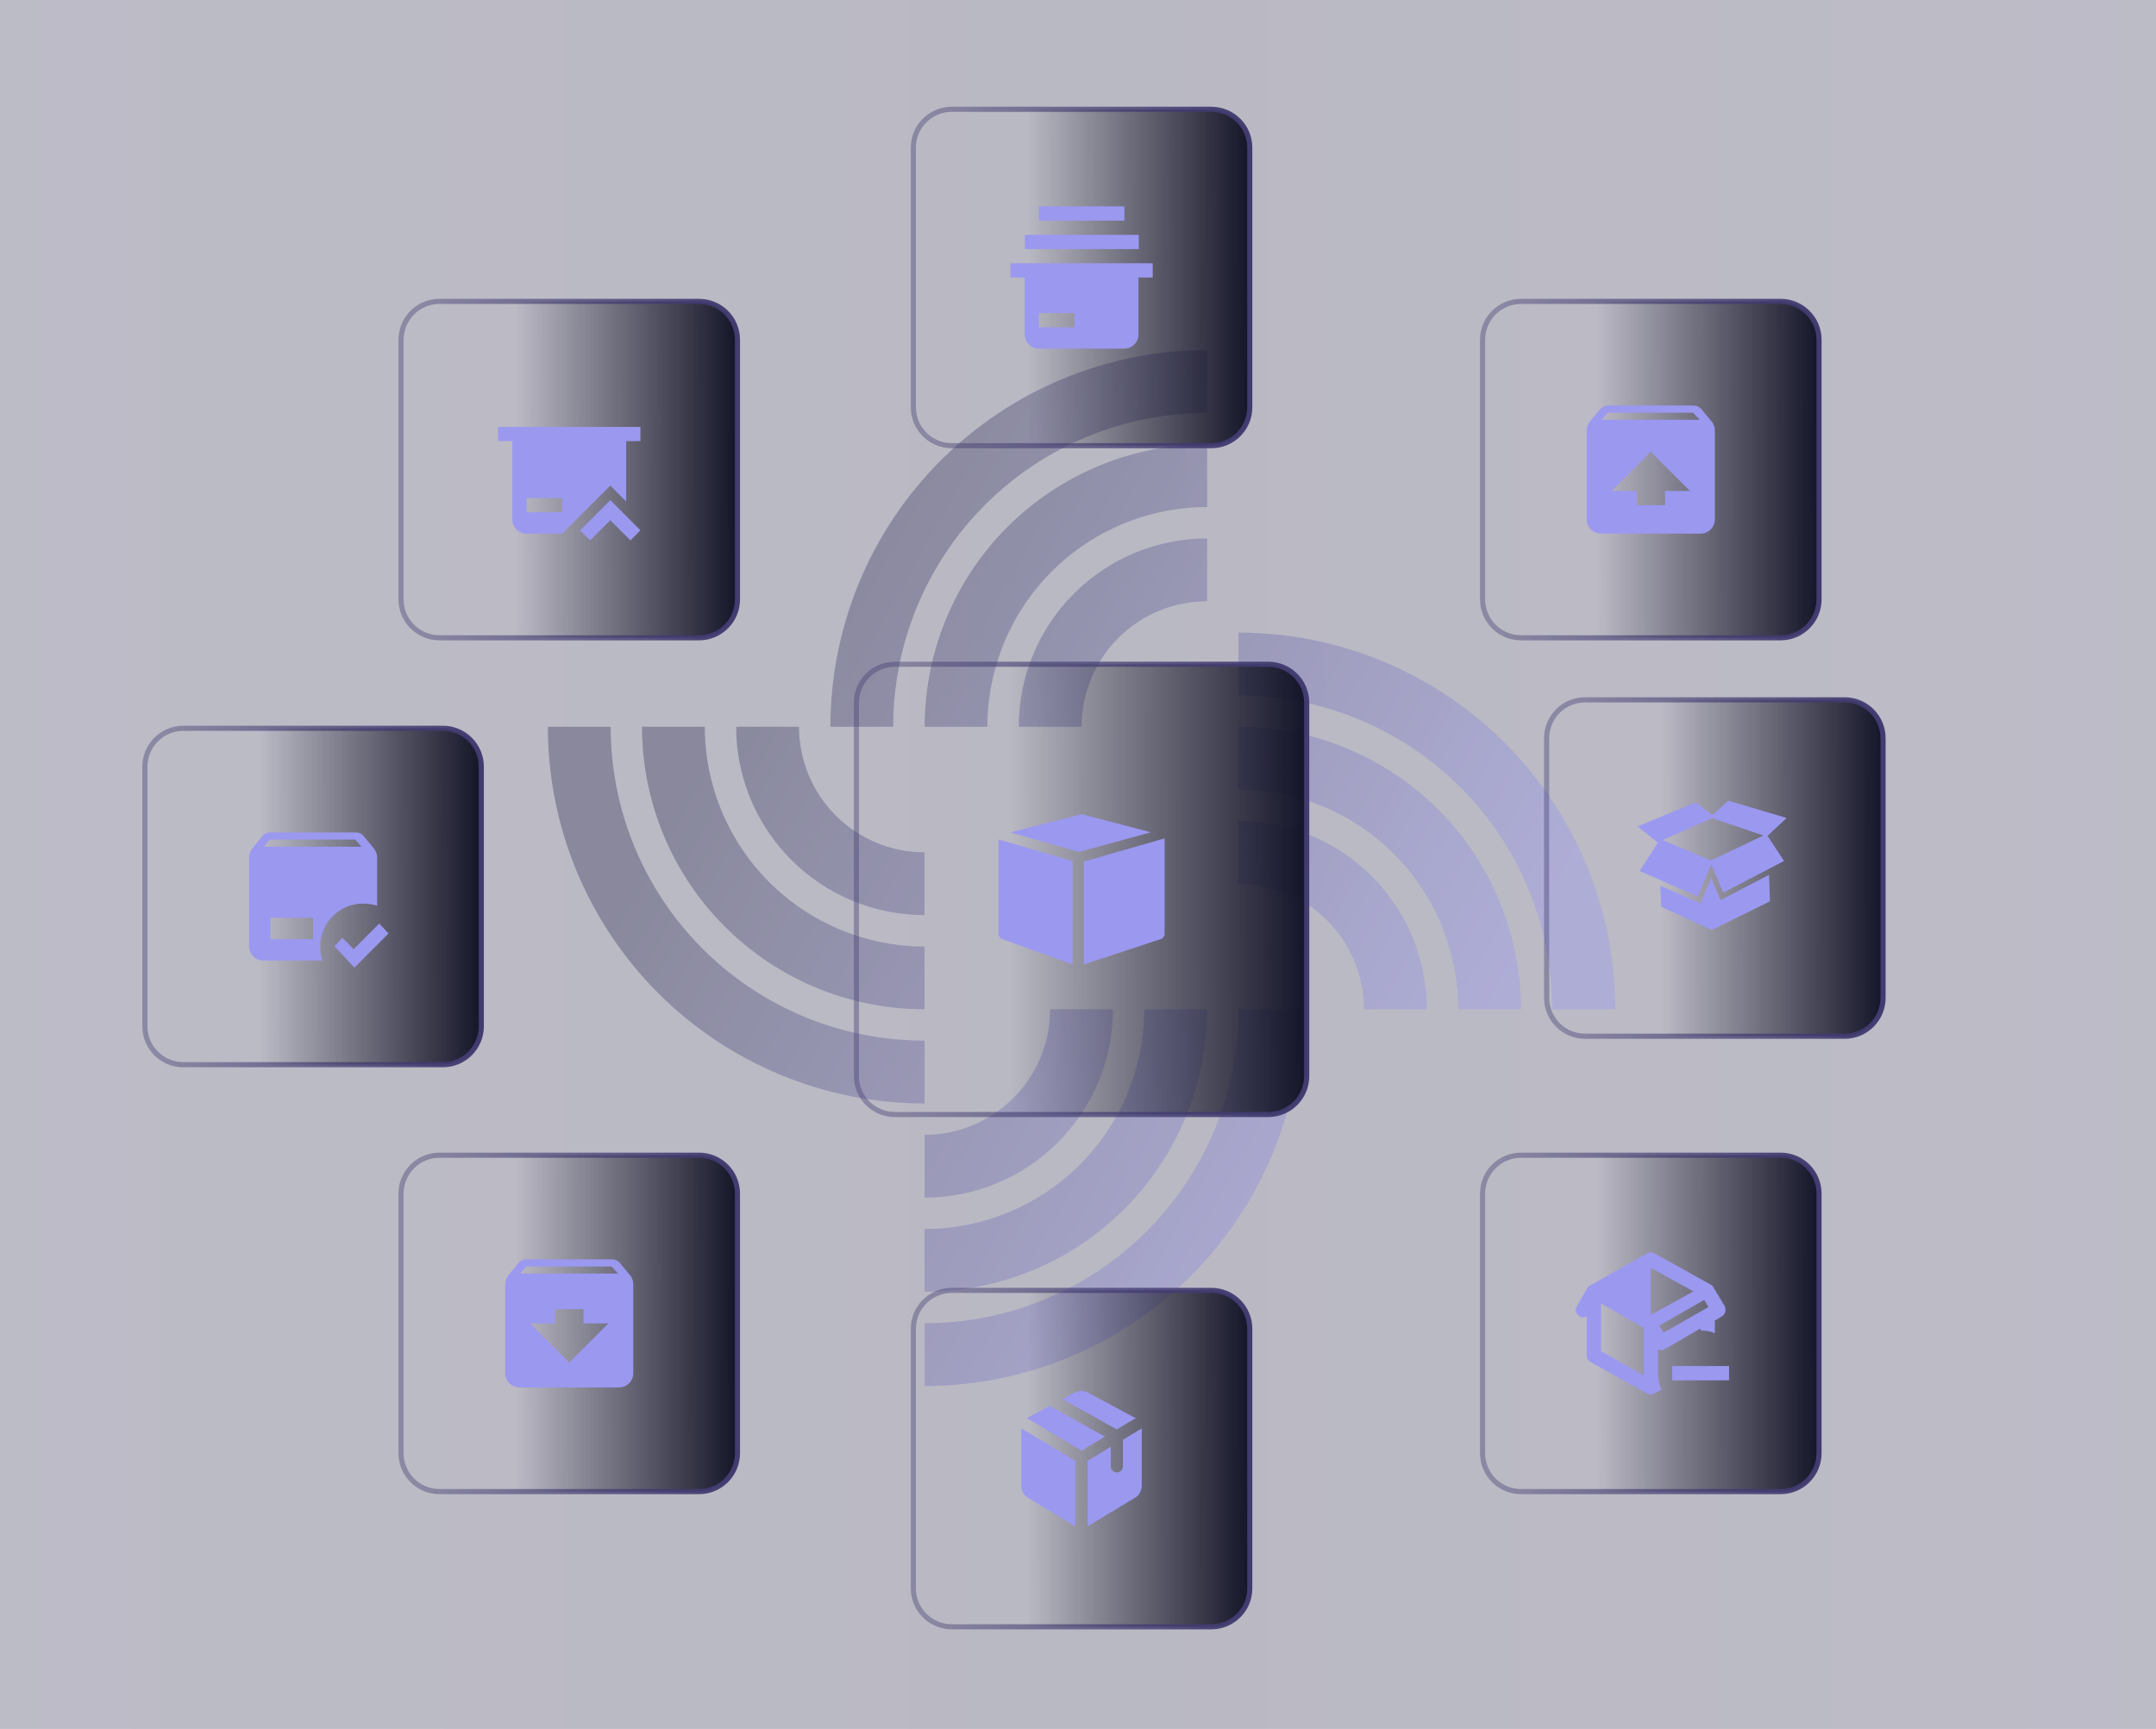
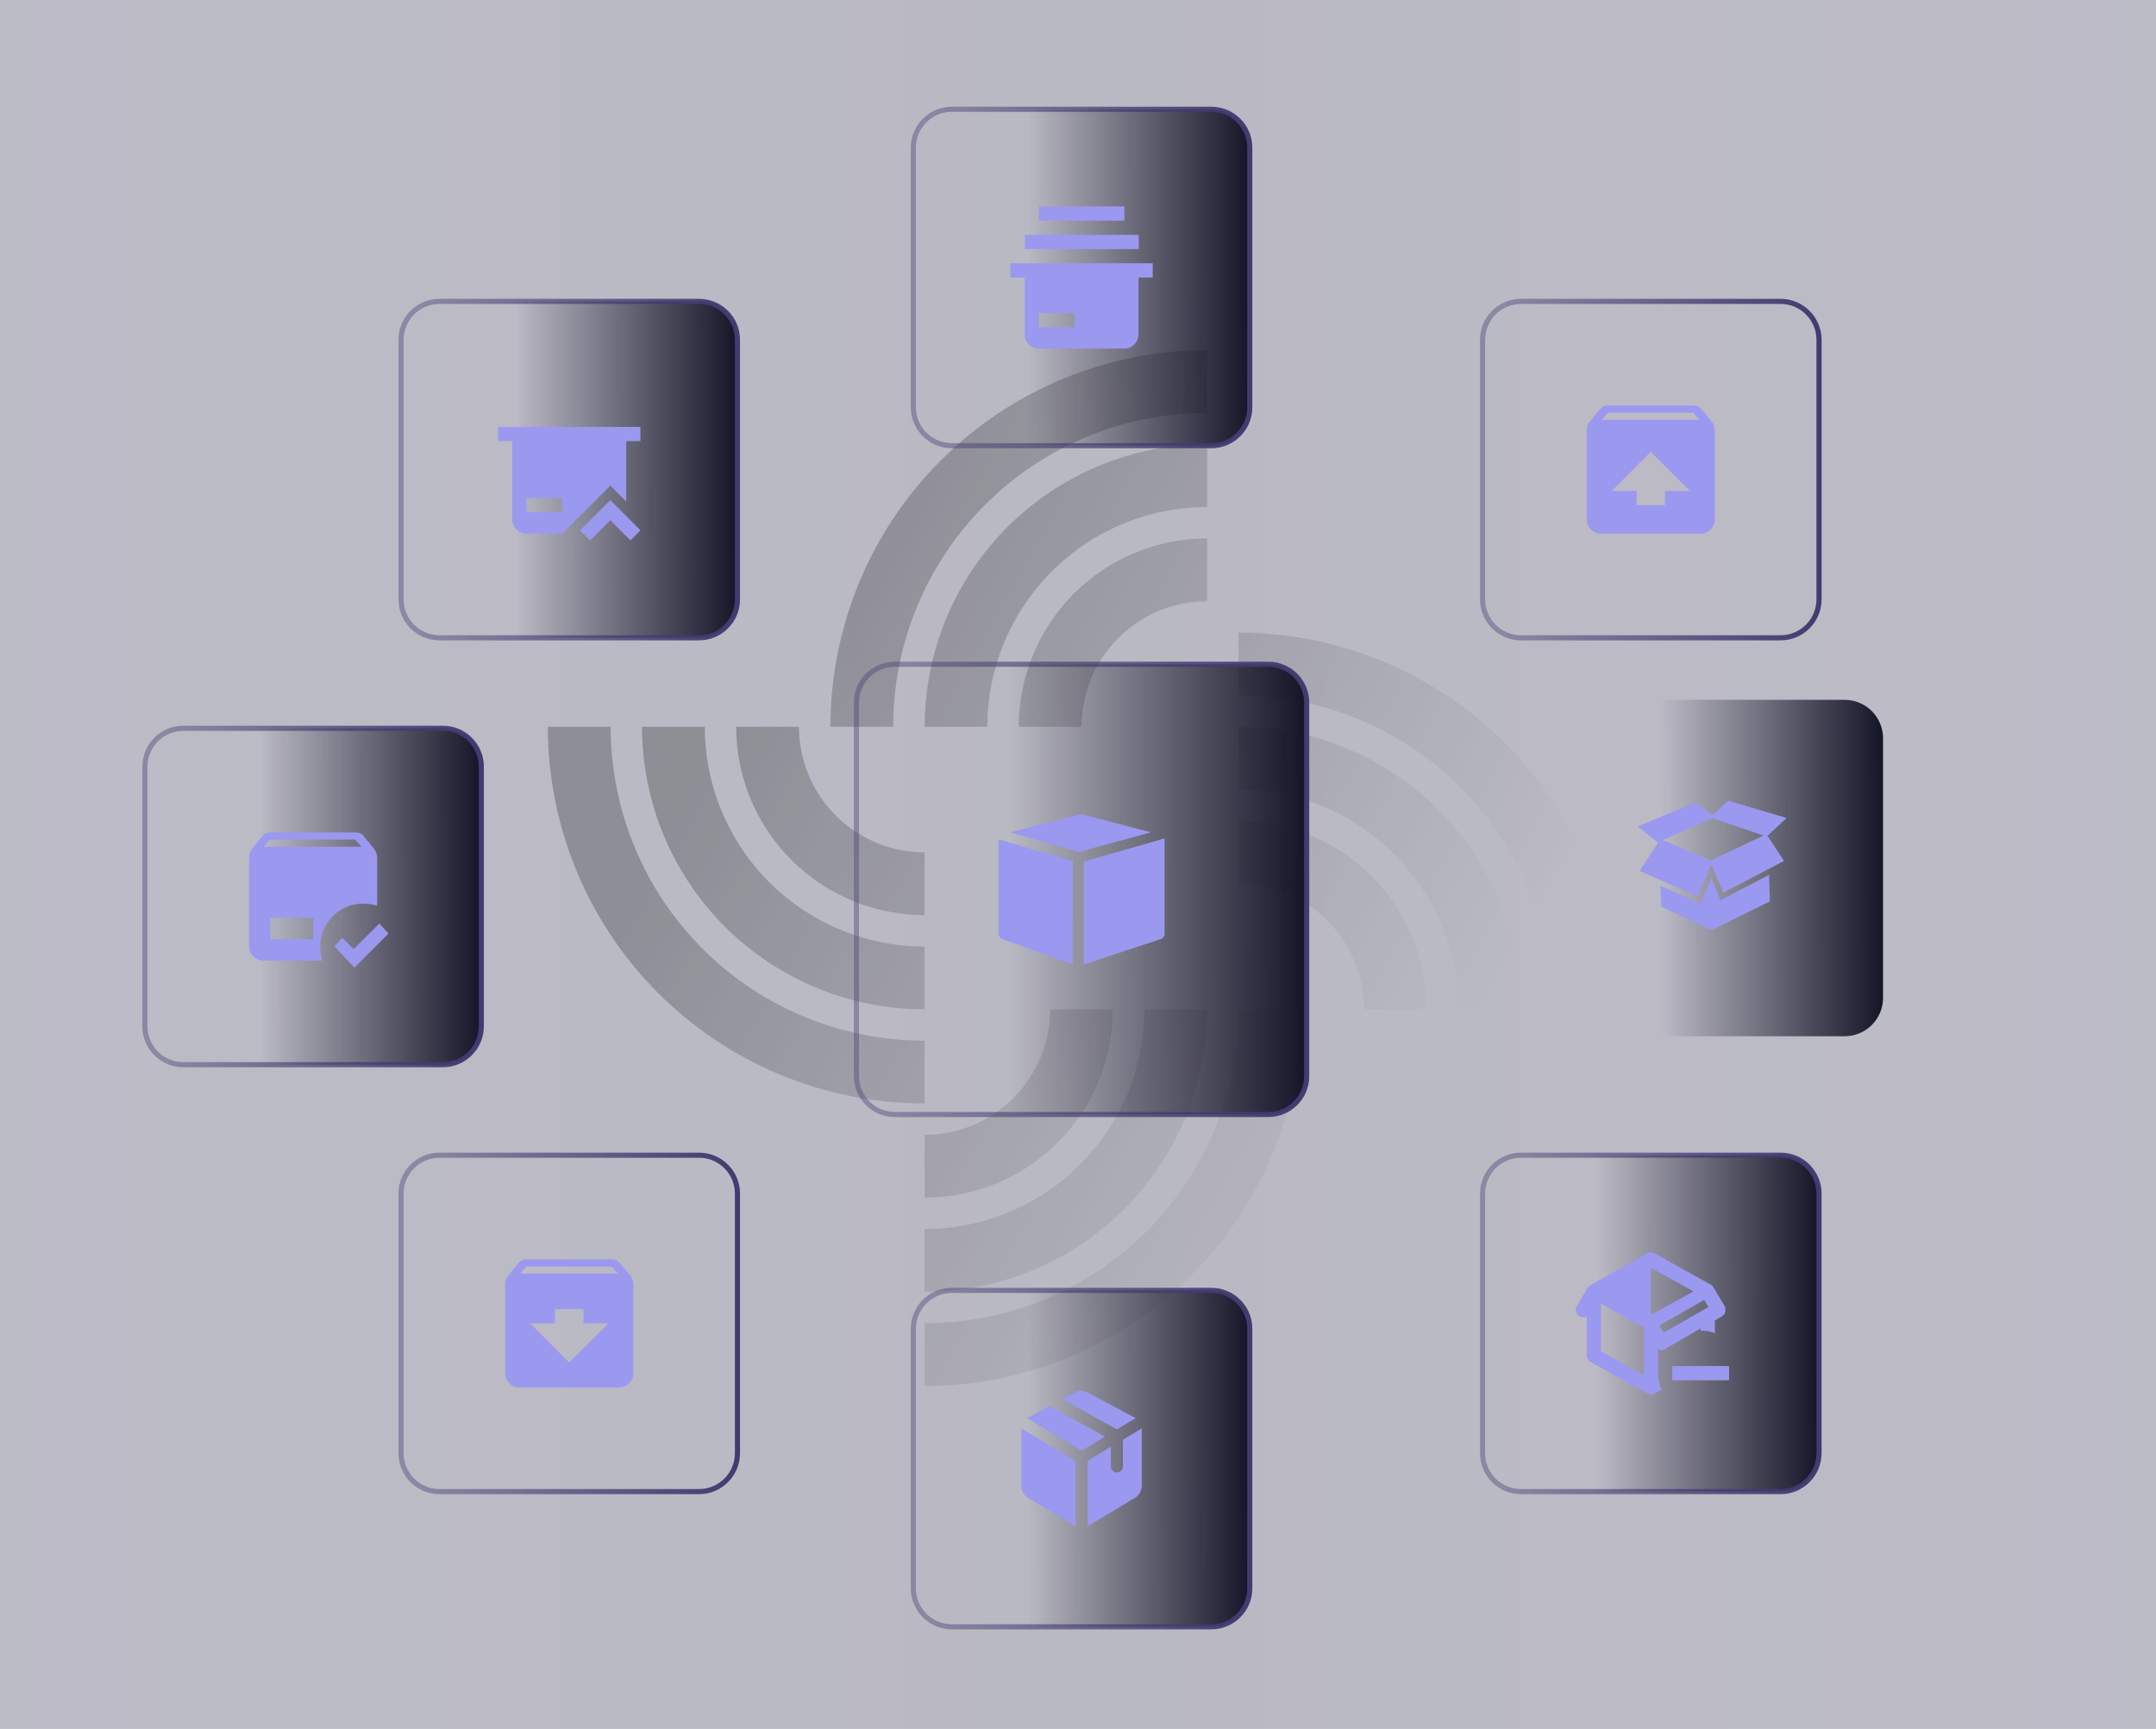
<svg xmlns="http://www.w3.org/2000/svg" width="303" height="243" viewBox="0 0 303 243" fill="none">
  <rect width="303" height="243" fill="url(#paint0_linear_185_15580)" fill-opacity="0.3" />
  <g clip-path="url(#clip0_185_15580)">
    <g opacity="0.4" filter="url(#filter0_df_185_15580)">
-       <path d="M125.525 102.148C125.523 96.353 126.663 90.615 128.88 85.261C131.097 79.908 134.347 75.043 138.444 70.947C142.542 66.85 147.407 63.6 152.761 61.385C158.115 59.169 163.853 58.03 169.647 58.033V49.205C155.607 49.207 142.142 54.786 132.214 64.714C122.285 74.642 116.707 88.107 116.705 102.148H125.525ZM169.647 71.263C161.458 71.267 153.604 74.522 147.813 80.313C142.022 86.104 138.766 93.958 138.762 102.148H129.95C129.95 91.617 134.133 81.518 141.579 74.072C149.025 66.626 159.125 62.443 169.655 62.443L169.647 71.263ZM169.647 84.5C164.967 84.5 160.478 86.359 157.169 89.669C153.859 92.978 152 97.467 152 102.148H143.173C143.173 95.126 145.962 88.392 150.927 83.427C155.892 78.462 162.626 75.673 169.647 75.673V84.5ZM129.943 146.263C124.148 146.266 118.41 145.127 113.056 142.911C107.702 140.695 102.837 137.446 98.739 133.349C94.642 129.252 91.391 124.387 89.175 119.034C86.958 113.68 85.818 107.942 85.82 102.148H77C77.002 116.188 82.581 129.653 92.509 139.581C102.437 149.51 115.902 155.088 129.943 155.09V146.263ZM99.05 102.148C99.054 110.338 102.309 118.191 108.1 123.982C113.892 129.773 121.745 133.029 129.935 133.033V141.853C119.405 141.853 109.305 137.669 101.859 130.223C94.413 122.777 90.23 112.678 90.23 102.148H99.05ZM112.287 102.148C112.287 106.828 114.147 111.317 117.456 114.626C120.766 117.936 125.255 119.795 129.935 119.795V128.615C122.915 128.615 116.182 125.827 111.217 120.863C106.252 115.9 103.462 109.168 103.46 102.148H112.287ZM174.05 97.738C179.844 97.736 185.581 98.875 190.934 101.092C196.288 103.308 201.152 106.557 205.248 110.654C209.345 114.751 212.595 119.615 214.811 124.968C217.027 130.321 218.167 136.059 218.165 141.853H227C226.998 127.812 221.42 114.347 211.491 104.419C201.563 94.491 188.098 88.912 174.058 88.91L174.05 97.738ZM204.935 141.853C204.936 137.796 204.138 133.78 202.586 130.032C201.034 126.285 198.759 122.88 195.891 120.011C193.023 117.143 189.618 114.868 185.87 113.317C182.123 111.765 178.106 110.967 174.05 110.968V102.148C184.58 102.148 194.68 106.331 202.126 113.777C209.572 121.223 213.755 131.322 213.755 141.853H204.935ZM191.697 141.853C191.697 137.172 189.838 132.683 186.529 129.374C183.219 126.064 178.73 124.205 174.05 124.205V115.385C181.072 115.385 187.806 118.174 192.771 123.139C197.736 128.104 200.525 134.838 200.525 141.86L191.697 141.853ZM147.583 141.853C147.583 146.532 145.724 151.019 142.416 154.329C139.108 157.638 134.622 159.498 129.943 159.5V168.328C136.964 168.328 143.698 165.538 148.663 160.573C153.628 155.608 156.417 148.874 156.417 141.853H147.583ZM160.812 141.853C160.809 150.041 157.554 157.894 151.765 163.685C145.975 169.476 138.124 172.732 129.935 172.738V181.558C140.465 181.558 150.565 177.374 158.011 169.928C165.457 162.482 169.64 152.383 169.64 141.853H160.812ZM129.95 185.975C135.744 185.977 141.481 184.837 146.834 182.621C152.188 180.405 157.052 177.155 161.148 173.058C165.245 168.962 168.495 164.098 170.711 158.744C172.927 153.391 174.067 147.654 174.065 141.86H182.892C182.891 155.902 177.311 169.368 167.381 179.297C157.451 189.225 143.984 194.803 129.943 194.803L129.95 185.975Z" fill="#9B98F0" />
      <path d="M125.525 102.148C125.523 96.353 126.663 90.615 128.88 85.261C131.097 79.908 134.347 75.043 138.444 70.947C142.542 66.85 147.407 63.6 152.761 61.385C158.115 59.169 163.853 58.03 169.647 58.033V49.205C155.607 49.207 142.142 54.786 132.214 64.714C122.285 74.642 116.707 88.107 116.705 102.148H125.525ZM169.647 71.263C161.458 71.267 153.604 74.522 147.813 80.313C142.022 86.104 138.766 93.958 138.762 102.148H129.95C129.95 91.617 134.133 81.518 141.579 74.072C149.025 66.626 159.125 62.443 169.655 62.443L169.647 71.263ZM169.647 84.5C164.967 84.5 160.478 86.359 157.169 89.669C153.859 92.978 152 97.467 152 102.148H143.173C143.173 95.126 145.962 88.392 150.927 83.427C155.892 78.462 162.626 75.673 169.647 75.673V84.5ZM129.943 146.263C124.148 146.266 118.41 145.127 113.056 142.911C107.702 140.695 102.837 137.446 98.739 133.349C94.642 129.252 91.391 124.387 89.175 119.034C86.958 113.68 85.818 107.942 85.82 102.148H77C77.002 116.188 82.581 129.653 92.509 139.581C102.437 149.51 115.902 155.088 129.943 155.09V146.263ZM99.05 102.148C99.054 110.338 102.309 118.191 108.1 123.982C113.892 129.773 121.745 133.029 129.935 133.033V141.853C119.405 141.853 109.305 137.669 101.859 130.223C94.413 122.777 90.23 112.678 90.23 102.148H99.05ZM112.287 102.148C112.287 106.828 114.147 111.317 117.456 114.626C120.766 117.936 125.255 119.795 129.935 119.795V128.615C122.915 128.615 116.182 125.827 111.217 120.863C106.252 115.9 103.462 109.168 103.46 102.148H112.287ZM174.05 97.738C179.844 97.736 185.581 98.875 190.934 101.092C196.288 103.308 201.152 106.557 205.248 110.654C209.345 114.751 212.595 119.615 214.811 124.968C217.027 130.321 218.167 136.059 218.165 141.853H227C226.998 127.812 221.42 114.347 211.491 104.419C201.563 94.491 188.098 88.912 174.058 88.91L174.05 97.738ZM204.935 141.853C204.936 137.796 204.138 133.78 202.586 130.032C201.034 126.285 198.759 122.88 195.891 120.011C193.023 117.143 189.618 114.868 185.87 113.317C182.123 111.765 178.106 110.967 174.05 110.968V102.148C184.58 102.148 194.68 106.331 202.126 113.777C209.572 121.223 213.755 131.322 213.755 141.853H204.935ZM191.697 141.853C191.697 137.172 189.838 132.683 186.529 129.374C183.219 126.064 178.73 124.205 174.05 124.205V115.385C181.072 115.385 187.806 118.174 192.771 123.139C197.736 128.104 200.525 134.838 200.525 141.86L191.697 141.853ZM147.583 141.853C147.583 146.532 145.724 151.019 142.416 154.329C139.108 157.638 134.622 159.498 129.943 159.5V168.328C136.964 168.328 143.698 165.538 148.663 160.573C153.628 155.608 156.417 148.874 156.417 141.853H147.583ZM160.812 141.853C160.809 150.041 157.554 157.894 151.765 163.685C145.975 169.476 138.124 172.732 129.935 172.738V181.558C140.465 181.558 150.565 177.374 158.011 169.928C165.457 162.482 169.64 152.383 169.64 141.853H160.812ZM129.95 185.975C135.744 185.977 141.481 184.837 146.834 182.621C152.188 180.405 157.052 177.155 161.148 173.058C165.245 168.962 168.495 164.098 170.711 158.744C172.927 153.391 174.067 147.654 174.065 141.86H182.892C182.891 155.902 177.311 169.368 167.381 179.297C157.451 189.225 143.984 194.803 129.943 194.803L129.95 185.975Z" fill="url(#paint1_linear_185_15580)" fill-opacity="0.6" />
    </g>
  </g>
-   <path d="M208.36 47.759C208.36 44.777 210.777 42.36 213.759 42.36H250.241C253.223 42.36 255.64 44.777 255.64 47.759V84.241C255.64 87.223 253.223 89.64 250.241 89.64H213.759C210.777 89.64 208.36 87.223 208.36 84.241V47.759Z" fill="url(#paint2_linear_185_15580)" />
  <path d="M208.36 47.759C208.36 44.777 210.777 42.36 213.759 42.36H250.241C253.223 42.36 255.64 44.777 255.64 47.759V84.241C255.64 87.223 253.223 89.64 250.241 89.64H213.759C210.777 89.64 208.36 87.223 208.36 84.241V47.759Z" stroke="url(#paint3_linear_185_15580)" stroke-width="0.72" />
  <path d="M240.54 59.23C240.83 59.57 241 60 241 60.5V73C241 73.53 240.789 74.039 240.414 74.414C240.039 74.789 239.53 75 239 75H225C224.47 75 223.961 74.789 223.586 74.414C223.211 74.039 223 73.53 223 73V60.5C223 60 223.17 59.57 223.46 59.23L224.84 57.55C225.12 57.21 225.53 57 226 57H238C238.47 57 238.88 57.21 239.15 57.55L240.54 59.23ZM225.12 59H238.87L237.93 58H225.93L225.12 59ZM232 63.5L226.5 69H230V71H234V69H237.5L232 63.5Z" fill="#9B98F0" />
  <path d="M208.36 167.759C208.36 164.777 210.777 162.36 213.759 162.36H250.241C253.223 162.36 255.64 164.777 255.64 167.759V204.241C255.64 207.223 253.223 209.64 250.241 209.64H213.759C210.777 209.64 208.36 207.223 208.36 204.241V167.759Z" fill="url(#paint4_linear_185_15580)" />
  <path d="M208.36 167.759C208.36 164.777 210.777 162.36 213.759 162.36H250.241C253.223 162.36 255.64 164.777 255.64 167.759V204.241C255.64 207.223 253.223 209.64 250.241 209.64H213.759C210.777 209.64 208.36 207.223 208.36 204.241V167.759Z" stroke="url(#paint5_linear_185_15580)" stroke-width="0.72" />
  <path d="M233 189.6C233.3 189.8 233.7 189.8 234 189.6L239 186.7V187C239.7 187 240.4 187.1 241 187.4V185.6L242 185C242.5 184.7 242.6 184.1 242.4 183.6L240.9 181.1C240.8 180.9 240.7 180.7 240.5 180.6L232.6 176.2C232.4 176.1 232.2 176 232 176C231.8 176 231.6 176.1 231.4 176.2L223.6 180.6C223.4 180.7 223.2 180.8 223.1 181L221.6 183.6C221.3 184.1 221.5 184.7 222 185C222.3 185.2 222.7 185.2 223 185V190.5C223 190.9 223.2 191.2 223.5 191.4L231.4 195.8C231.6 195.9 231.8 196 232 196C232.2 196 232.4 195.9 232.6 195.8L233.5 195.3C233.2 194.7 233.1 194 233 193.3M231 193.3L225 189.9V183.2L231 186.6V193.3ZM240.1 183.7L233.8 187.3L233.2 186.3L239.5 182.7L240.1 183.7ZM232 184.8V178.2L238 181.5L232 184.8ZM243 194H235V192H243V194Z" fill="#9B98F0" />
  <path d="M56.36 47.759C56.36 44.777 58.777 42.36 61.759 42.36H98.241C101.223 42.36 103.64 44.777 103.64 47.759V84.241C103.64 87.223 101.223 89.64 98.241 89.64H61.759C58.777 89.64 56.36 87.223 56.36 84.241V47.759Z" fill="url(#paint6_linear_185_15580)" />
  <path d="M56.36 47.759C56.36 44.777 58.777 42.36 61.759 42.36H98.241C101.223 42.36 103.64 44.777 103.64 47.759V84.241C103.64 87.223 101.223 89.64 98.241 89.64H61.759C58.777 89.64 56.36 87.223 56.36 84.241V47.759Z" stroke="url(#paint7_linear_185_15580)" stroke-width="0.72" />
  <path d="M85.77 68.25L88 70.49V62H90V60H70V62H72V73C72 73.53 72.211 74.039 72.586 74.414C72.961 74.789 73.47 75 74 75H79L85.77 68.25ZM74 70H79V72H74V70Z" fill="#9B98F0" />
  <path d="M90.01 74.53L87.18 71.7L85.769 70.29L81.519 74.54L82.93 75.95L85.769 73.12L88.6 75.95L90.01 74.53Z" fill="#9B98F0" />
  <path d="M128.36 20.759C128.36 17.777 130.777 15.36 133.759 15.36H170.241C173.223 15.36 175.64 17.777 175.64 20.759V57.241C175.64 60.223 173.223 62.64 170.241 62.64H133.759C130.777 62.64 128.36 60.223 128.36 57.241V20.759Z" fill="url(#paint8_linear_185_15580)" />
  <path d="M128.36 20.759C128.36 17.777 130.777 15.36 133.759 15.36H170.241C173.223 15.36 175.64 17.777 175.64 20.759V57.241C175.64 60.223 173.223 62.64 170.241 62.64H133.759C130.777 62.64 128.36 60.223 128.36 57.241V20.759Z" stroke="url(#paint9_linear_185_15580)" stroke-width="0.72" />
  <path d="M160.04 33.01H144.04V35.01H160.04V33.01ZM158.02 29.01H146.01V31.01H158.02V29.01ZM142 37V39H144V47C144 47.53 144.211 48.039 144.586 48.414C144.961 48.789 145.47 49 146 49H158C158.53 49 159.039 48.789 159.414 48.414C159.789 48.039 160 47.53 160 47V39H162V37H142ZM151 46H146V44H151V46Z" fill="#9B98F0" />
-   <path d="M56.36 167.759C56.36 164.777 58.777 162.36 61.759 162.36H98.241C101.223 162.36 103.64 164.777 103.64 167.759V204.241C103.64 207.223 101.223 209.64 98.241 209.64H61.759C58.777 209.64 56.36 207.223 56.36 204.241V167.759Z" fill="url(#paint10_linear_185_15580)" />
  <path d="M56.36 167.759C56.36 164.777 58.777 162.36 61.759 162.36H98.241C101.223 162.36 103.64 164.777 103.64 167.759V204.241C103.64 207.223 101.223 209.64 98.241 209.64H61.759C58.777 209.64 56.36 207.223 56.36 204.241V167.759Z" stroke="url(#paint11_linear_185_15580)" stroke-width="0.72" />
  <path d="M73.12 179L73.93 178H85.93L86.87 179M80 191.5L74.5 186H78V184H82V186H85.5L80 191.5ZM88.54 179.23L87.15 177.55C86.88 177.21 86.47 177 86 177H74C73.53 177 73.12 177.21 72.84 177.55L71.46 179.23C71.17 179.57 71 180 71 180.5V193C71 193.53 71.211 194.039 71.586 194.414C71.961 194.789 72.47 195 73 195H87C87.53 195 88.039 194.789 88.414 194.414C88.789 194.039 89 193.53 89 193V180.5C89 180 88.83 179.57 88.54 179.23Z" fill="#9B98F0" />
  <path d="M20.36 107.759C20.36 104.777 22.777 102.36 25.759 102.36H62.241C65.223 102.36 67.64 104.777 67.64 107.759V144.241C67.64 147.223 65.223 149.64 62.241 149.64H25.759C22.777 149.64 20.36 147.223 20.36 144.241V107.759Z" fill="url(#paint12_linear_185_15580)" />
  <path d="M20.36 107.759C20.36 104.777 22.777 102.36 25.759 102.36H62.241C65.223 102.36 67.64 104.777 67.64 107.759V144.241C67.64 147.223 65.223 149.64 62.241 149.64H25.759C22.777 149.64 20.36 147.223 20.36 144.241V107.759Z" stroke="url(#paint13_linear_185_15580)" stroke-width="0.72" />
  <path d="M38 117C37.5 117 37.1 117.2 36.8 117.6L35.5 119.2C35.2 119.6 35 120 35 120.5V133C35 134.1 35.9 135 37 135H45.3C45.1 134.4 45 133.7 45 133C45 129.7 47.7 127 51 127C51.7 127 52.4 127.1 53 127.3V120.5C53 120 52.8 119.6 52.5 119.2L51.1 117.5C50.9 117.2 50.5 117 50 117H38ZM37.9 118H49.9L50.8 119H37.1L37.9 118ZM38 129H44V132H38V129ZM53.3 129.8L49.7 133.4L48.1 131.8L47 133L49.8 136L54.6 131.2L53.3 129.8Z" fill="#9B98F0" />
  <path d="M128.36 186.759C128.36 183.777 130.777 181.36 133.759 181.36H170.241C173.223 181.36 175.64 183.777 175.64 186.759V223.241C175.64 226.223 173.223 228.64 170.241 228.64H133.759C130.777 228.64 128.36 226.223 128.36 223.241V186.759Z" fill="url(#paint14_linear_185_15580)" />
  <path d="M128.36 186.759C128.36 183.777 130.777 181.36 133.759 181.36H170.241C173.223 181.36 175.64 183.777 175.64 186.759V223.241C175.64 226.223 173.223 228.64 170.241 228.64H133.759C130.777 228.64 128.36 226.223 128.36 223.241V186.759Z" stroke="url(#paint15_linear_185_15580)" stroke-width="0.72" />
  <path d="M151.15 205.335V214.515C151.096 214.495 151.046 214.469 151 214.435L144.49 210.525C144.199 210.357 143.957 210.116 143.79 209.825C143.616 209.521 143.529 209.175 143.54 208.825V200.755L151.15 205.335ZM160.46 200.755V208.855C160.447 209.188 160.354 209.514 160.19 209.805C160.034 210.103 159.794 210.35 159.5 210.515L152.99 214.425L152.85 214.495V205.325L156.11 203.325V206.095C156.11 206.32 156.199 206.536 156.359 206.696C156.518 206.855 156.734 206.945 156.96 206.945C157.185 206.945 157.402 206.855 157.561 206.696C157.72 206.536 157.81 206.32 157.81 206.095V202.355L160.46 200.755ZM155.28 201.905L152 203.905L144.34 199.305L144.45 199.235L147.51 197.605L155.28 201.905ZM159.65 199.285L156.94 200.905L149.3 196.625L150.96 195.755C151.264 195.579 151.609 195.485 151.96 195.485C152.311 195.493 152.655 195.589 152.96 195.765L159.43 199.225C159.507 199.228 159.582 199.248 159.65 199.285Z" fill="#9B98F0" />
  <path d="M217.36 103.759C217.36 100.777 219.777 98.36 222.759 98.36H259.241C262.223 98.36 264.64 100.777 264.64 103.759V140.241C264.64 143.223 262.223 145.64 259.241 145.64H222.759C219.777 145.64 217.36 143.223 217.36 140.241V103.759Z" fill="url(#paint16_linear_185_15580)" />
-   <path d="M217.36 103.759C217.36 100.777 219.777 98.36 222.759 98.36H259.241C262.223 98.36 264.64 100.777 264.64 103.759V140.241C264.64 143.223 262.223 145.64 259.241 145.64H222.759C219.777 145.64 217.36 143.223 217.36 140.241V103.759Z" stroke="url(#paint17_linear_185_15580)" stroke-width="0.72" />
  <path d="M241.809 126.503L240.49 123.406L238.985 126.97L233.345 124.503L233.476 127.432L240.554 130.713L248.736 126.689L248.624 122.947L241.809 126.503ZM251.091 114.965L242.89 112.537L240.636 114.539L238.319 112.771L230.158 116.15L233.005 118.435L230.433 122.413L238.593 125.98L240.49 121.481L242.182 125.462L250.727 121.006L248.398 117.473L251.092 114.964L251.091 114.965ZM240.458 120.935L233.663 118.063L240.62 114.986L247.825 117.427L240.458 120.935Z" fill="#9B98F0" />
  <path d="M120.36 98.759C120.36 95.777 122.777 93.36 125.759 93.36H178.241C181.223 93.36 183.64 95.777 183.64 98.759V151.241C183.64 154.223 181.223 156.64 178.241 156.64H125.759C122.777 156.64 120.36 154.223 120.36 151.241V98.759Z" fill="url(#paint18_linear_185_15580)" />
  <path d="M120.36 98.759C120.36 95.777 122.777 93.36 125.759 93.36H178.241C181.223 93.36 183.64 95.777 183.64 98.759V151.241C183.64 154.223 181.223 156.64 178.241 156.64H125.759C122.777 156.64 120.36 154.223 120.36 151.241V98.759Z" stroke="url(#paint19_linear_185_15580)" stroke-width="0.72" />
  <path fill-rule="evenodd" clip-rule="evenodd" d="M152.122 114.463L161.752 116.978L151.63 119.735L142 116.978L151.877 114.463C151.957 114.442 152.042 114.442 152.122 114.463ZM152.305 121.098L163.667 117.833V131.458L163.34 131.918L152.305 135.555V121.098ZM140.332 131.46V117.97L150.745 121.025V135.55L140.66 131.918L140.332 131.46Z" fill="#9B98F0" />
  <defs>
    <filter id="filter0_df_185_15580" x="32.122" y="4.327" width="239.757" height="235.355" filterUnits="userSpaceOnUse" color-interpolation-filters="sRGB">
      <feFlood flood-opacity="0" result="BackgroundImageFix" />
      <feColorMatrix in="SourceAlpha" type="matrix" values="0 0 0 0 0 0 0 0 0 0 0 0 0 0 0 0 0 0 127 0" result="hardAlpha" />
      <feOffset />
      <feGaussianBlur stdDeviation="22.439" />
      <feComposite in2="hardAlpha" operator="out" />
      <feColorMatrix type="matrix" values="0 0 0 0 0.905 0 0 0 0 0.846 0 0 0 0 1 0 0 0 0.81 0" />
      <feBlend mode="normal" in2="BackgroundImageFix" result="effect1_dropShadow_185_15580" />
      <feBlend mode="normal" in="SourceGraphic" in2="effect1_dropShadow_185_15580" result="shape" />
      <feGaussianBlur stdDeviation="2.5" result="effect2_foregroundBlur_185_15580" />
    </filter>
    <linearGradient id="paint0_linear_185_15580" x1="0" y1="121.5" x2="303" y2="121.5" gradientUnits="userSpaceOnUse">
      <stop stop-color="#212046" />
      <stop offset="0.505" stop-color="#181738" />
      <stop offset="1" stop-color="#232046" />
    </linearGradient>
    <linearGradient id="paint1_linear_185_15580" x1="89.123" y1="122.715" x2="188.044" y2="178.675" gradientUnits="userSpaceOnUse">
      <stop />
      <stop offset="1" stop-opacity="0" />
    </linearGradient>
    <linearGradient id="paint2_linear_185_15580" x1="256" y1="68.182" x2="224.427" y2="68.215" gradientUnits="userSpaceOnUse">
      <stop stop-color="#121326" />
      <stop offset="1" stop-color="#151226" stop-opacity="0" />
    </linearGradient>
    <linearGradient id="paint3_linear_185_15580" x1="256" y1="66" x2="211" y2="66" gradientUnits="userSpaceOnUse">
      <stop stop-color="#413B70" />
      <stop offset="1" stop-color="#423B70" stop-opacity="0.4" />
    </linearGradient>
    <linearGradient id="paint4_linear_185_15580" x1="256" y1="188.182" x2="224.427" y2="188.215" gradientUnits="userSpaceOnUse">
      <stop stop-color="#121326" />
      <stop offset="1" stop-color="#151226" stop-opacity="0" />
    </linearGradient>
    <linearGradient id="paint5_linear_185_15580" x1="256" y1="186" x2="211" y2="186" gradientUnits="userSpaceOnUse">
      <stop stop-color="#413B70" />
      <stop offset="1" stop-color="#423B70" stop-opacity="0.4" />
    </linearGradient>
    <linearGradient id="paint6_linear_185_15580" x1="104" y1="68.182" x2="72.427" y2="68.215" gradientUnits="userSpaceOnUse">
      <stop stop-color="#121326" />
      <stop offset="1" stop-color="#151226" stop-opacity="0" />
    </linearGradient>
    <linearGradient id="paint7_linear_185_15580" x1="104" y1="66" x2="59" y2="66" gradientUnits="userSpaceOnUse">
      <stop stop-color="#413B70" />
      <stop offset="1" stop-color="#423B70" stop-opacity="0.4" />
    </linearGradient>
    <linearGradient id="paint8_linear_185_15580" x1="176" y1="41.182" x2="144.427" y2="41.215" gradientUnits="userSpaceOnUse">
      <stop stop-color="#121326" />
      <stop offset="1" stop-color="#151226" stop-opacity="0" />
    </linearGradient>
    <linearGradient id="paint9_linear_185_15580" x1="176" y1="39" x2="131" y2="39" gradientUnits="userSpaceOnUse">
      <stop stop-color="#413B70" />
      <stop offset="1" stop-color="#423B70" stop-opacity="0.4" />
    </linearGradient>
    <linearGradient id="paint10_linear_185_15580" x1="104" y1="188.182" x2="72.427" y2="188.215" gradientUnits="userSpaceOnUse">
      <stop stop-color="#121326" />
      <stop offset="1" stop-color="#151226" stop-opacity="0" />
    </linearGradient>
    <linearGradient id="paint11_linear_185_15580" x1="104" y1="186" x2="59" y2="186" gradientUnits="userSpaceOnUse">
      <stop stop-color="#413B70" />
      <stop offset="1" stop-color="#423B70" stop-opacity="0.4" />
    </linearGradient>
    <linearGradient id="paint12_linear_185_15580" x1="68" y1="128.182" x2="36.427" y2="128.215" gradientUnits="userSpaceOnUse">
      <stop stop-color="#121326" />
      <stop offset="1" stop-color="#151226" stop-opacity="0" />
    </linearGradient>
    <linearGradient id="paint13_linear_185_15580" x1="68" y1="126" x2="23" y2="126" gradientUnits="userSpaceOnUse">
      <stop stop-color="#413B70" />
      <stop offset="1" stop-color="#423B70" stop-opacity="0.4" />
    </linearGradient>
    <linearGradient id="paint14_linear_185_15580" x1="176" y1="207.182" x2="144.427" y2="207.215" gradientUnits="userSpaceOnUse">
      <stop stop-color="#121326" />
      <stop offset="1" stop-color="#151226" stop-opacity="0" />
    </linearGradient>
    <linearGradient id="paint15_linear_185_15580" x1="176" y1="205" x2="131" y2="205" gradientUnits="userSpaceOnUse">
      <stop stop-color="#413B70" />
      <stop offset="1" stop-color="#423B70" stop-opacity="0.4" />
    </linearGradient>
    <linearGradient id="paint16_linear_185_15580" x1="265" y1="124.182" x2="233.427" y2="124.215" gradientUnits="userSpaceOnUse">
      <stop stop-color="#121326" />
      <stop offset="1" stop-color="#151226" stop-opacity="0" />
    </linearGradient>
    <linearGradient id="paint17_linear_185_15580" x1="265" y1="122" x2="220" y2="122" gradientUnits="userSpaceOnUse">
      <stop stop-color="#413B70" />
      <stop offset="1" stop-color="#423B70" stop-opacity="0.4" />
    </linearGradient>
    <linearGradient id="paint18_linear_185_15580" x1="184" y1="127.909" x2="141.902" y2="127.953" gradientUnits="userSpaceOnUse">
      <stop stop-color="#121326" />
      <stop offset="1" stop-color="#151226" stop-opacity="0" />
    </linearGradient>
    <linearGradient id="paint19_linear_185_15580" x1="184" y1="125" x2="124" y2="125" gradientUnits="userSpaceOnUse">
      <stop stop-color="#413B70" />
      <stop offset="1" stop-color="#423B70" stop-opacity="0.4" />
    </linearGradient>
    <clipPath id="clip0_185_15580">
      <rect width="180" height="180" fill="white" transform="translate(62 32)" />
    </clipPath>
  </defs>
</svg>